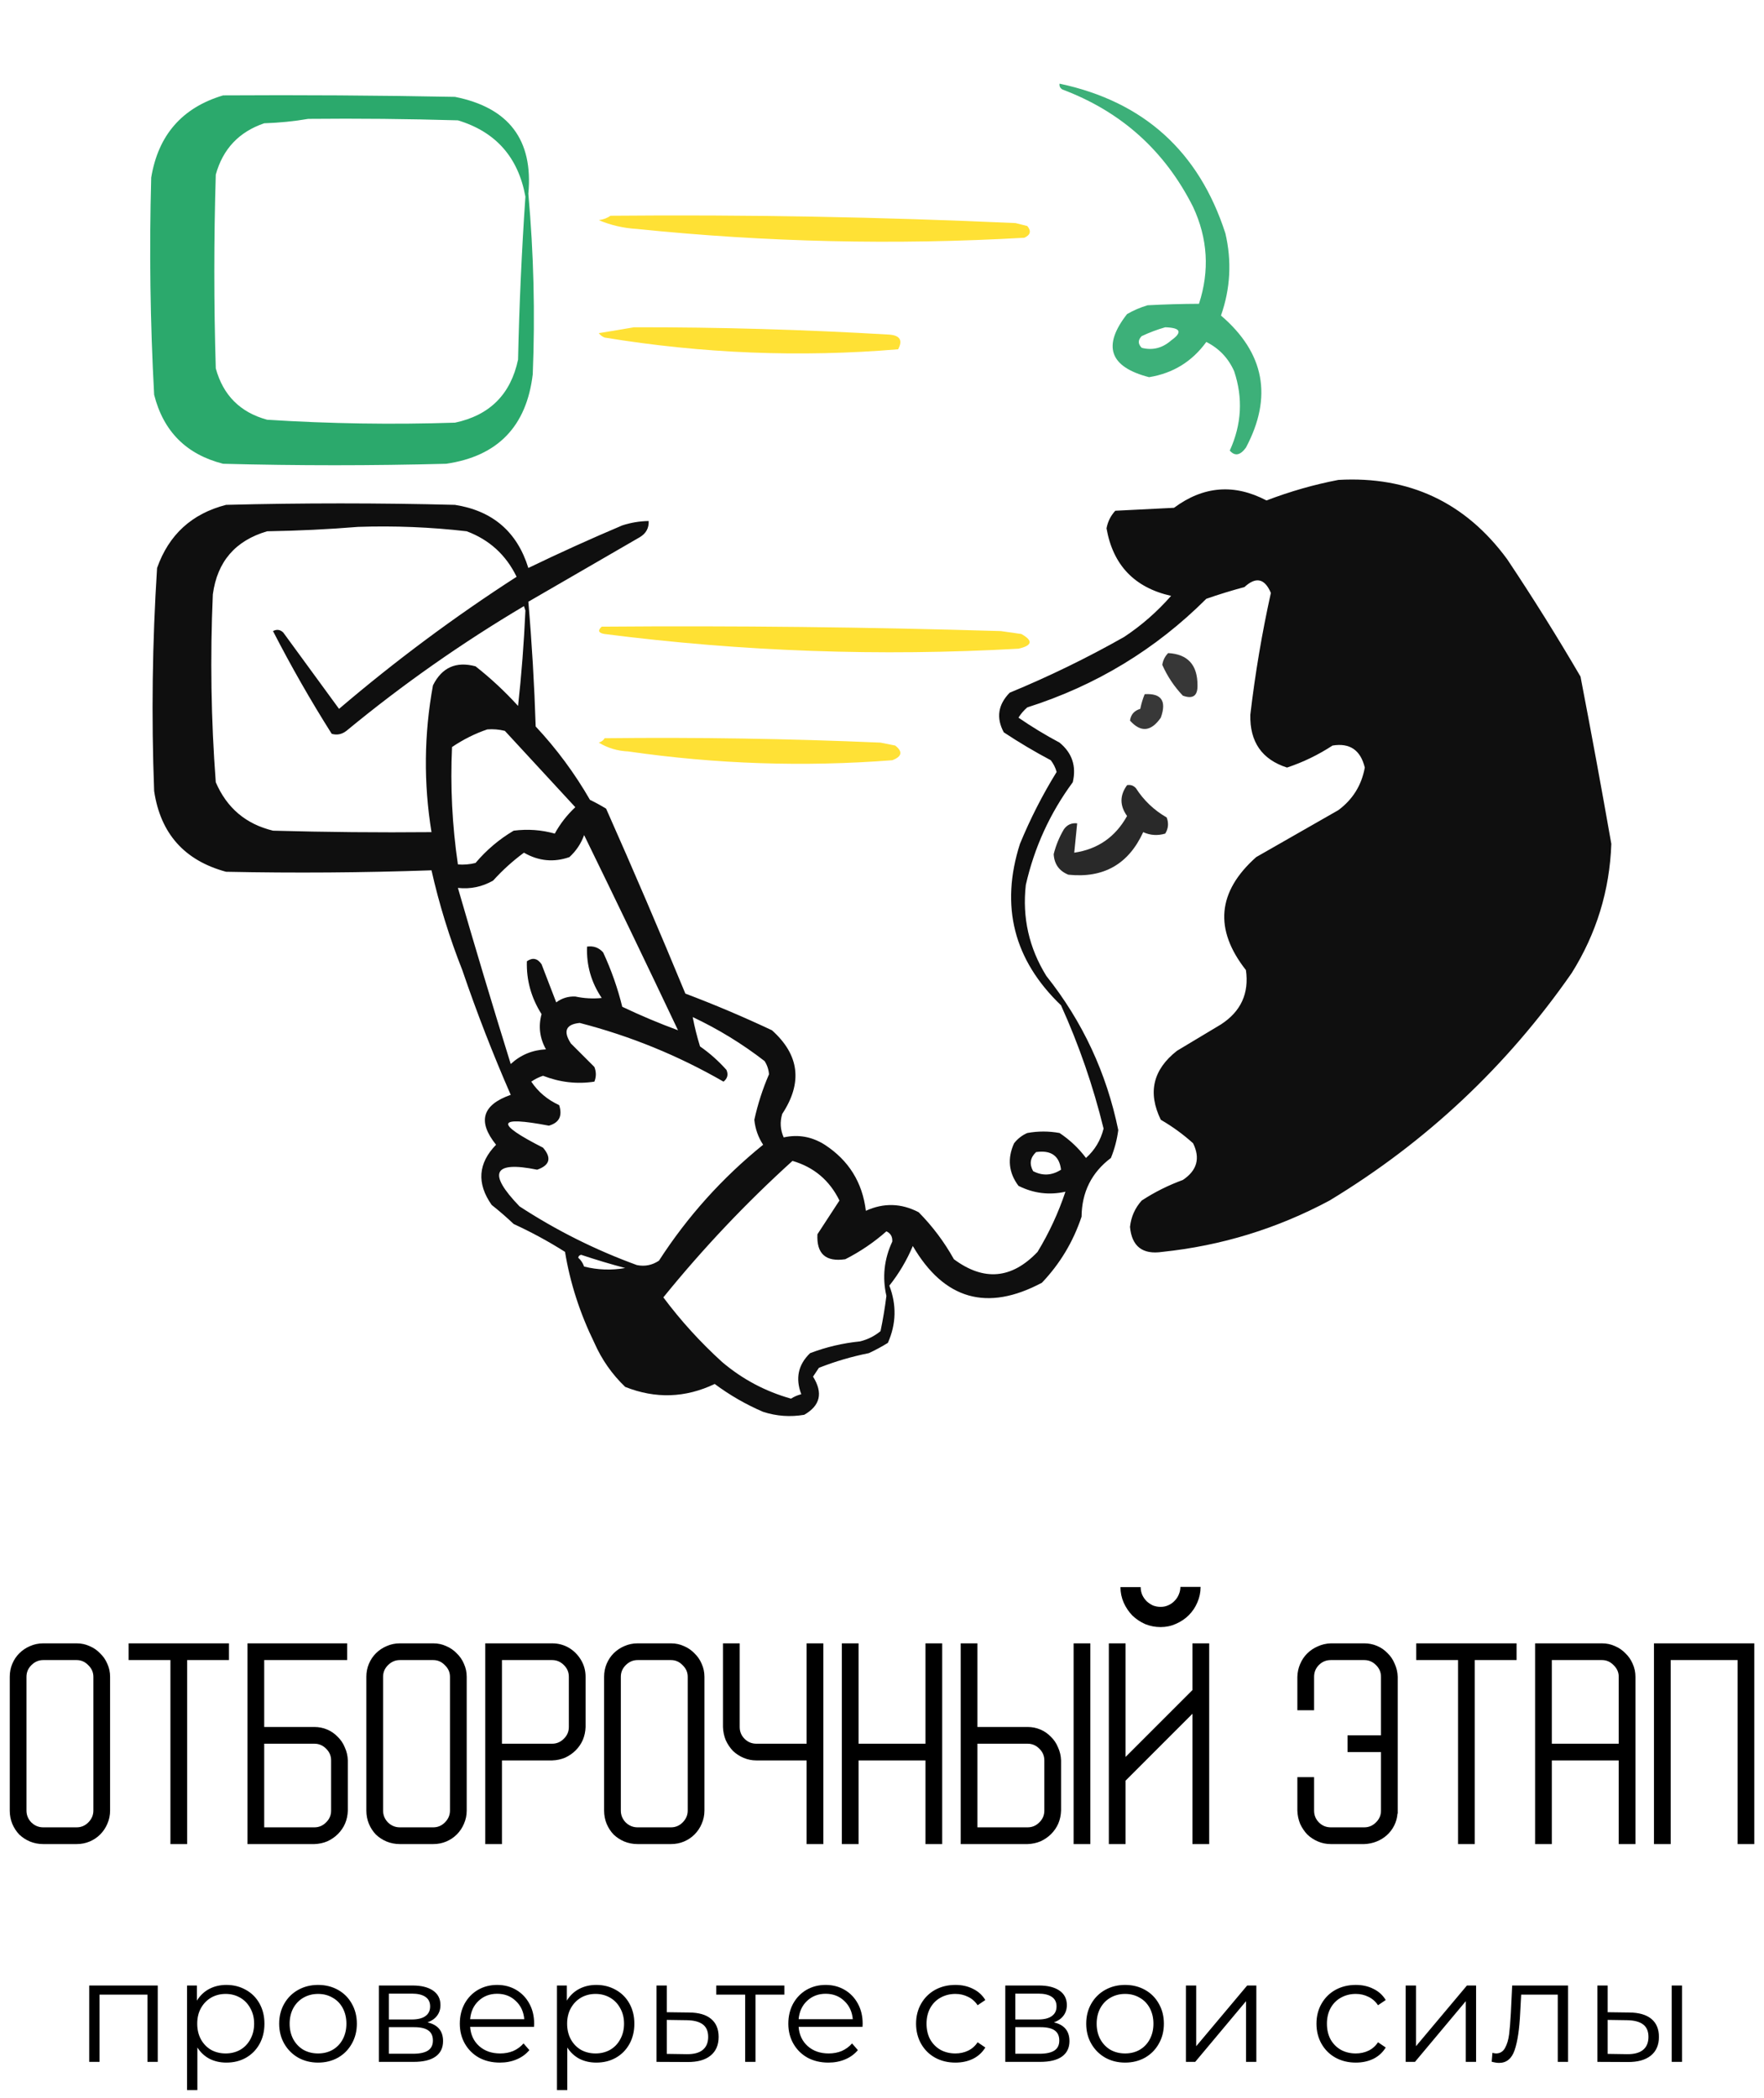
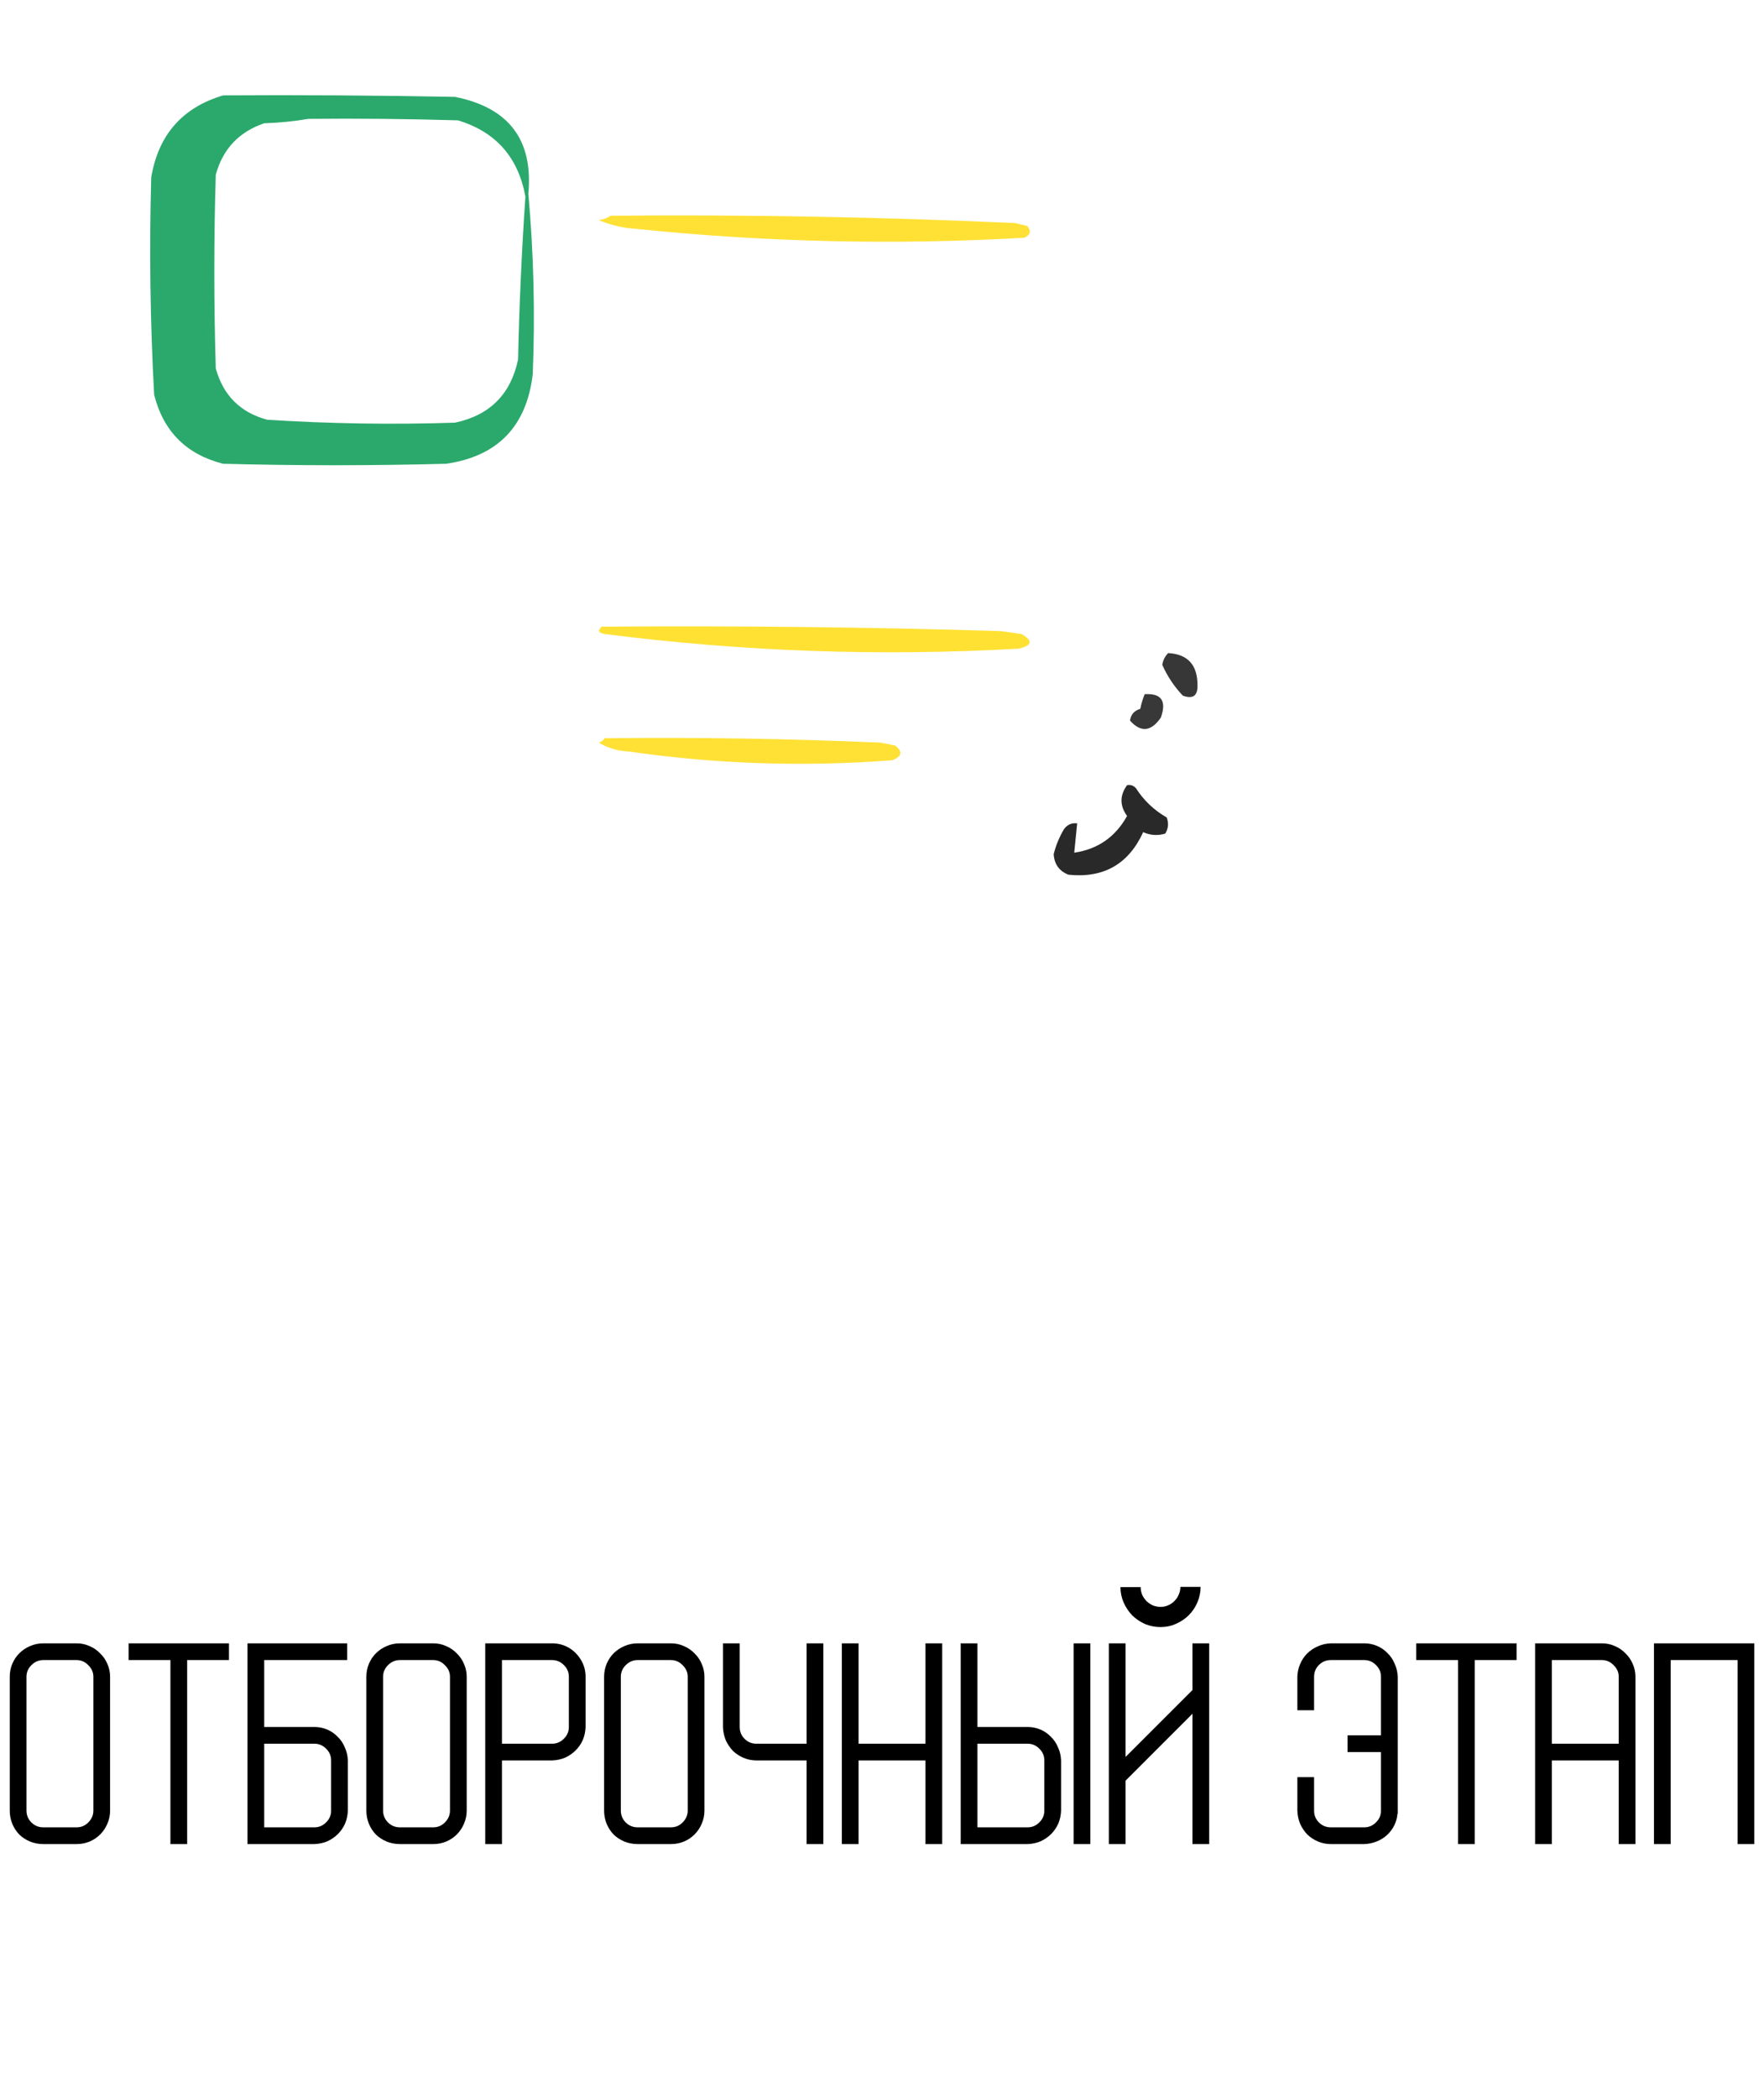
<svg xmlns="http://www.w3.org/2000/svg" width="243" height="289" viewBox="0 0 243 289" fill="none">
  <path d="M10.559 226.352C11.198 226.352 11.796 226.48 12.351 226.736C12.905 226.971 13.385 227.301 13.79 227.728C14.217 228.133 14.548 228.613 14.783 229.168C15.039 229.723 15.166 230.32 15.166 230.96V249.392C15.166 250.032 15.039 250.64 14.783 251.216C14.548 251.771 14.217 252.261 13.79 252.688C13.385 253.093 12.905 253.413 12.351 253.648C11.796 253.883 11.198 254 10.559 254H5.95C5.311 254 4.702 253.883 4.127 253.648C3.572 253.413 3.081 253.093 2.655 252.688C2.249 252.261 1.929 251.771 1.694 251.216C1.46 250.64 1.343 250.032 1.343 249.392V230.96C1.343 230.32 1.46 229.723 1.694 229.168C1.929 228.613 2.249 228.133 2.655 227.728C3.081 227.301 3.572 226.971 4.127 226.736C4.702 226.48 5.311 226.352 5.95 226.352H10.559ZM12.863 230.96C12.863 230.341 12.628 229.808 12.159 229.36C11.71 228.891 11.177 228.656 10.559 228.656H5.95C5.332 228.656 4.788 228.891 4.319 229.36C3.87 229.808 3.647 230.341 3.647 230.96V249.392C3.647 250.011 3.87 250.555 4.319 251.024C4.788 251.472 5.332 251.696 5.95 251.696H10.559C11.177 251.696 11.71 251.472 12.159 251.024C12.628 250.555 12.863 250.011 12.863 249.392V230.96ZM31.541 226.352V228.656H25.782V254H23.477V228.656H17.718V226.352H31.541ZM43.309 237.872C43.927 237.872 44.514 237.989 45.069 238.224C45.623 238.459 46.103 238.789 46.508 239.216C46.935 239.621 47.266 240.112 47.501 240.688C47.757 241.243 47.895 241.84 47.916 242.48V249.392C47.895 250.032 47.767 250.629 47.532 251.184C47.298 251.717 46.967 252.197 46.541 252.624C46.135 253.029 45.655 253.36 45.1 253.616C44.546 253.851 43.949 253.979 43.309 254H34.093V226.352H47.821V228.656H36.397V237.872H43.309ZM45.612 242.48C45.612 241.84 45.378 241.296 44.908 240.848C44.461 240.4 43.927 240.176 43.309 240.176H36.397V251.696H43.309C43.927 251.696 44.461 251.472 44.908 251.024C45.378 250.576 45.612 250.032 45.612 249.392V242.48ZM59.684 226.352C60.324 226.352 60.921 226.48 61.475 226.736C62.03 226.971 62.51 227.301 62.916 227.728C63.342 228.133 63.673 228.613 63.907 229.168C64.163 229.723 64.291 230.32 64.291 230.96V249.392C64.291 250.032 64.163 250.64 63.907 251.216C63.673 251.771 63.342 252.261 62.916 252.688C62.51 253.093 62.03 253.413 61.475 253.648C60.921 253.883 60.324 254 59.684 254H55.075C54.435 254 53.828 253.883 53.252 253.648C52.697 253.413 52.206 253.093 51.779 252.688C51.374 252.261 51.054 251.771 50.819 251.216C50.585 250.64 50.468 250.032 50.468 249.392V230.96C50.468 230.32 50.585 229.723 50.819 229.168C51.054 228.613 51.374 228.133 51.779 227.728C52.206 227.301 52.697 226.971 53.252 226.736C53.828 226.48 54.435 226.352 55.075 226.352H59.684ZM61.987 230.96C61.987 230.341 61.753 229.808 61.283 229.36C60.836 228.891 60.302 228.656 59.684 228.656H55.075C54.457 228.656 53.913 228.891 53.444 229.36C52.995 229.808 52.772 230.341 52.772 230.96V249.392C52.772 250.011 52.995 250.555 53.444 251.024C53.913 251.472 54.457 251.696 55.075 251.696H59.684C60.302 251.696 60.836 251.472 61.283 251.024C61.753 250.555 61.987 250.011 61.987 249.392V230.96ZM78.362 226.96C79.045 227.365 79.6 227.92 80.026 228.624C80.453 229.328 80.666 230.107 80.666 230.96V237.872C80.645 238.512 80.517 239.109 80.282 239.664C80.048 240.197 79.717 240.677 79.29 241.104C78.885 241.509 78.405 241.84 77.85 242.096C77.296 242.331 76.698 242.459 76.058 242.48H69.147V254H66.843V226.352H76.058C76.891 226.352 77.659 226.555 78.362 226.96ZM78.362 230.96C78.362 230.32 78.128 229.776 77.659 229.328C77.21 228.88 76.677 228.656 76.058 228.656H69.147V240.176H76.058C76.677 240.176 77.21 239.952 77.659 239.504C78.128 239.056 78.362 238.512 78.362 237.872V230.96ZM92.433 226.352C93.073 226.352 93.671 226.48 94.225 226.736C94.78 226.971 95.26 227.301 95.665 227.728C96.092 228.133 96.423 228.613 96.657 229.168C96.913 229.723 97.041 230.32 97.041 230.96V249.392C97.041 250.032 96.913 250.64 96.657 251.216C96.423 251.771 96.092 252.261 95.665 252.688C95.26 253.093 94.78 253.413 94.225 253.648C93.671 253.883 93.073 254 92.433 254H87.826C87.186 254 86.578 253.883 86.001 253.648C85.447 253.413 84.956 253.093 84.529 252.688C84.124 252.261 83.804 251.771 83.57 251.216C83.335 250.64 83.218 250.032 83.218 249.392V230.96C83.218 230.32 83.335 229.723 83.57 229.168C83.804 228.613 84.124 228.133 84.529 227.728C84.956 227.301 85.447 226.971 86.001 226.736C86.578 226.48 87.186 226.352 87.826 226.352H92.433ZM94.737 230.96C94.737 230.341 94.503 229.808 94.034 229.36C93.585 228.891 93.052 228.656 92.433 228.656H87.826C87.207 228.656 86.663 228.891 86.194 229.36C85.746 229.808 85.522 230.341 85.522 230.96V249.392C85.522 250.011 85.746 250.555 86.194 251.024C86.663 251.472 87.207 251.696 87.826 251.696H92.433C93.052 251.696 93.585 251.472 94.034 251.024C94.503 250.555 94.737 250.011 94.737 249.392V230.96ZM113.417 226.352V254H111.113V242.48H104.201C103.582 242.48 102.995 242.363 102.441 242.128C101.886 241.893 101.395 241.573 100.969 241.168C100.563 240.741 100.233 240.251 99.977 239.696C99.742 239.12 99.614 238.512 99.593 237.872V226.352H101.897V237.872C101.897 238.512 102.121 239.056 102.569 239.504C103.017 239.952 103.561 240.176 104.201 240.176H111.113V226.352H113.417ZM127.488 226.352H129.792V254H127.488V242.48H118.272V254H115.968V226.352H118.272V240.176H127.488V226.352ZM134.647 237.872H141.559C142.177 237.872 142.764 237.989 143.319 238.224C143.873 238.459 144.353 238.789 144.759 239.216C145.185 239.621 145.516 240.112 145.751 240.688C146.007 241.243 146.145 241.84 146.167 242.48V249.392C146.145 250.032 146.017 250.629 145.783 251.184C145.548 251.717 145.217 252.197 144.791 252.624C144.385 253.029 143.905 253.36 143.351 253.616C142.796 253.851 142.199 253.979 141.559 254H132.343V226.352H134.647V237.872ZM134.647 240.176V251.696H141.559C142.177 251.696 142.711 251.472 143.159 251.024C143.628 250.576 143.863 250.032 143.863 249.392V242.48C143.863 241.84 143.628 241.296 143.159 240.848C142.711 240.4 142.177 240.176 141.559 240.176H134.647ZM150.199 254H147.895V226.352H150.199V254ZM159.885 221.328C160.269 221.328 160.621 221.253 160.941 221.104C161.282 220.955 161.57 220.752 161.805 220.496C162.061 220.24 162.253 219.952 162.381 219.632C162.53 219.291 162.605 218.939 162.605 218.576H165.389C165.389 219.323 165.239 220.037 164.941 220.72C164.663 221.381 164.269 221.968 163.757 222.48C163.266 222.971 162.679 223.365 161.997 223.664C161.335 223.963 160.631 224.112 159.885 224.112C159.138 224.112 158.423 223.973 157.741 223.696C157.079 223.397 156.493 223.003 155.981 222.512C155.49 222 155.095 221.413 154.797 220.752C154.498 220.069 154.349 219.355 154.349 218.608H157.133C157.133 218.992 157.207 219.355 157.357 219.696C157.506 220.016 157.709 220.304 157.965 220.56C158.221 220.795 158.509 220.987 158.829 221.136C159.17 221.264 159.522 221.328 159.885 221.328ZM164.269 254V236.048L155.053 245.264V254H152.749V226.352H155.053V242L164.269 232.784V226.352H166.573V254H164.269ZM187.934 226.352C188.552 226.352 189.139 226.469 189.694 226.704C190.248 226.939 190.728 227.269 191.134 227.696C191.56 228.101 191.891 228.592 192.126 229.168C192.382 229.723 192.52 230.32 192.542 230.96V249.392V249.808H192.51C192.467 250.384 192.318 250.928 192.062 251.44C191.806 251.952 191.464 252.4 191.038 252.784C190.632 253.147 190.163 253.435 189.63 253.648C189.096 253.861 188.531 253.979 187.934 254H183.326C182.707 254 182.12 253.883 181.566 253.648C181.011 253.413 180.52 253.093 180.094 252.688C179.688 252.261 179.358 251.771 179.102 251.216C178.867 250.64 178.739 250.032 178.718 249.392V244.784H181.022V249.392C181.022 250.032 181.246 250.576 181.694 251.024C182.142 251.472 182.686 251.696 183.326 251.696H187.934C188.552 251.696 189.086 251.472 189.534 251.024C190.003 250.576 190.238 250.032 190.238 249.392V241.328H185.63V239.024H190.238V230.96C190.238 230.32 190.003 229.776 189.534 229.328C189.086 228.88 188.552 228.656 187.934 228.656H183.326C182.686 228.656 182.142 228.88 181.694 229.328C181.246 229.776 181.022 230.32 181.022 230.96V235.568H178.718V230.96C178.739 230.32 178.867 229.733 179.102 229.2C179.336 228.645 179.656 228.165 180.062 227.76C180.488 227.333 180.979 227.003 181.534 226.768C182.088 226.512 182.686 226.373 183.326 226.352H187.934ZM208.917 226.352V228.656H203.157V254H200.853V228.656H195.093V226.352H208.917ZM220.684 226.352C221.324 226.352 221.921 226.48 222.476 226.736C223.03 226.971 223.51 227.301 223.916 227.728C224.342 228.133 224.673 228.613 224.908 229.168C225.164 229.723 225.292 230.32 225.292 230.96V254H222.988V242.48H213.772V254H211.468V226.352H220.684ZM222.988 240.176V230.96C222.988 230.341 222.753 229.808 222.284 229.36C221.836 228.891 221.302 228.656 220.684 228.656H213.772V240.176H222.988ZM241.667 226.352V254H239.363V228.656H230.147V254H227.843V226.352H241.667Z" fill="black" />
-   <path d="M21.732 273.48V284H20.311V274.74H13.711V284H12.291V273.48H21.732ZM31.188 273.4C32.175 273.4 33.068 273.627 33.868 274.08C34.668 274.52 35.295 275.147 35.748 275.96C36.201 276.773 36.428 277.7 36.428 278.74C36.428 279.793 36.201 280.727 35.748 281.54C35.295 282.353 34.668 282.987 33.868 283.44C33.081 283.88 32.188 284.1 31.188 284.1C30.335 284.1 29.561 283.927 28.868 283.58C28.188 283.22 27.628 282.7 27.188 282.02V287.88H25.768V273.48H27.128V275.56C27.555 274.867 28.115 274.333 28.808 273.96C29.515 273.587 30.308 273.4 31.188 273.4ZM31.088 282.84C31.821 282.84 32.488 282.673 33.088 282.34C33.688 281.993 34.155 281.507 34.488 280.88C34.835 280.253 35.008 279.54 35.008 278.74C35.008 277.94 34.835 277.233 34.488 276.62C34.155 275.993 33.688 275.507 33.088 275.16C32.488 274.813 31.821 274.64 31.088 274.64C30.341 274.64 29.668 274.813 29.068 275.16C28.481 275.507 28.015 275.993 27.668 276.62C27.335 277.233 27.168 277.94 27.168 278.74C27.168 279.54 27.335 280.253 27.668 280.88C28.015 281.507 28.481 281.993 29.068 282.34C29.668 282.673 30.341 282.84 31.088 282.84ZM43.819 284.1C42.806 284.1 41.892 283.873 41.079 283.42C40.266 282.953 39.626 282.313 39.159 281.5C38.692 280.687 38.459 279.767 38.459 278.74C38.459 277.713 38.692 276.793 39.159 275.98C39.626 275.167 40.266 274.533 41.079 274.08C41.892 273.627 42.806 273.4 43.819 273.4C44.832 273.4 45.746 273.627 46.559 274.08C47.372 274.533 48.006 275.167 48.459 275.98C48.926 276.793 49.159 277.713 49.159 278.74C49.159 279.767 48.926 280.687 48.459 281.5C48.006 282.313 47.372 282.953 46.559 283.42C45.746 283.873 44.832 284.1 43.819 284.1ZM43.819 282.84C44.566 282.84 45.232 282.673 45.819 282.34C46.419 281.993 46.886 281.507 47.219 280.88C47.552 280.253 47.719 279.54 47.719 278.74C47.719 277.94 47.552 277.227 47.219 276.6C46.886 275.973 46.419 275.493 45.819 275.16C45.232 274.813 44.566 274.64 43.819 274.64C43.072 274.64 42.399 274.813 41.799 275.16C41.212 275.493 40.746 275.973 40.399 276.6C40.066 277.227 39.899 277.94 39.899 278.74C39.899 279.54 40.066 280.253 40.399 280.88C40.746 281.507 41.212 281.993 41.799 282.34C42.399 282.673 43.072 282.84 43.819 282.84ZM58.894 278.56C60.321 278.893 61.034 279.753 61.034 281.14C61.034 282.06 60.694 282.767 60.014 283.26C59.334 283.753 58.321 284 56.974 284H52.194V273.48H56.834C58.034 273.48 58.974 273.713 59.654 274.18C60.334 274.647 60.674 275.313 60.674 276.18C60.674 276.753 60.514 277.247 60.194 277.66C59.887 278.06 59.454 278.36 58.894 278.56ZM53.574 278.16H56.734C57.547 278.16 58.167 278.007 58.594 277.7C59.034 277.393 59.254 276.947 59.254 276.36C59.254 275.773 59.034 275.333 58.594 275.04C58.167 274.747 57.547 274.6 56.734 274.6H53.574V278.16ZM56.914 282.88C57.821 282.88 58.501 282.733 58.954 282.44C59.407 282.147 59.634 281.687 59.634 281.06C59.634 280.433 59.427 279.973 59.014 279.68C58.6 279.373 57.947 279.22 57.054 279.22H53.574V282.88H56.914ZM73.562 279.18H64.762C64.842 280.273 65.262 281.16 66.022 281.84C66.782 282.507 67.742 282.84 68.902 282.84C69.555 282.84 70.155 282.727 70.702 282.5C71.249 282.26 71.722 281.913 72.122 281.46L72.922 282.38C72.455 282.94 71.868 283.367 71.162 283.66C70.469 283.953 69.702 284.1 68.862 284.1C67.782 284.1 66.822 283.873 65.982 283.42C65.155 282.953 64.508 282.313 64.042 281.5C63.575 280.687 63.342 279.767 63.342 278.74C63.342 277.713 63.562 276.793 64.002 275.98C64.455 275.167 65.069 274.533 65.842 274.08C66.629 273.627 67.508 273.4 68.482 273.4C69.455 273.4 70.329 273.627 71.102 274.08C71.875 274.533 72.482 275.167 72.922 275.98C73.362 276.78 73.582 277.7 73.582 278.74L73.562 279.18ZM68.482 274.62C67.469 274.62 66.615 274.947 65.922 275.6C65.242 276.24 64.855 277.08 64.762 278.12H72.222C72.129 277.08 71.735 276.24 71.042 275.6C70.362 274.947 69.508 274.62 68.482 274.62ZM82.145 273.4C83.132 273.4 84.025 273.627 84.825 274.08C85.625 274.52 86.252 275.147 86.705 275.96C87.158 276.773 87.385 277.7 87.385 278.74C87.385 279.793 87.158 280.727 86.705 281.54C86.252 282.353 85.625 282.987 84.825 283.44C84.038 283.88 83.145 284.1 82.145 284.1C81.292 284.1 80.518 283.927 79.825 283.58C79.145 283.22 78.585 282.7 78.145 282.02V287.88H76.725V273.48H78.085V275.56C78.512 274.867 79.072 274.333 79.765 273.96C80.472 273.587 81.265 273.4 82.145 273.4ZM82.045 282.84C82.778 282.84 83.445 282.673 84.045 282.34C84.645 281.993 85.112 281.507 85.445 280.88C85.792 280.253 85.965 279.54 85.965 278.74C85.965 277.94 85.792 277.233 85.445 276.62C85.112 275.993 84.645 275.507 84.045 275.16C83.445 274.813 82.778 274.64 82.045 274.64C81.298 274.64 80.625 274.813 80.025 275.16C79.438 275.507 78.972 275.993 78.625 276.62C78.292 277.233 78.125 277.94 78.125 278.74C78.125 279.54 78.292 280.253 78.625 280.88C78.972 281.507 79.438 281.993 80.025 282.34C80.625 282.673 81.298 282.84 82.045 282.84ZM94.956 277.2C96.276 277.213 97.276 277.507 97.956 278.08C98.649 278.653 98.996 279.48 98.996 280.56C98.996 281.68 98.623 282.54 97.876 283.14C97.143 283.74 96.076 284.033 94.676 284.02L90.436 284V273.48H91.856V277.16L94.956 277.2ZM94.596 282.94C95.569 282.953 96.303 282.76 96.796 282.36C97.303 281.947 97.556 281.347 97.556 280.56C97.556 279.787 97.309 279.213 96.816 278.84C96.323 278.467 95.583 278.273 94.596 278.26L91.856 278.22V282.9L94.596 282.94ZM108.051 274.74H104.071V284H102.651V274.74H98.671V273.48H108.051V274.74ZM118.816 279.18H110.016C110.096 280.273 110.516 281.16 111.276 281.84C112.036 282.507 112.996 282.84 114.156 282.84C114.809 282.84 115.409 282.727 115.956 282.5C116.502 282.26 116.976 281.913 117.376 281.46L118.176 282.38C117.709 282.94 117.122 283.367 116.416 283.66C115.722 283.953 114.956 284.1 114.116 284.1C113.036 284.1 112.076 283.873 111.236 283.42C110.409 282.953 109.762 282.313 109.296 281.5C108.829 280.687 108.596 279.767 108.596 278.74C108.596 277.713 108.816 276.793 109.256 275.98C109.709 275.167 110.322 274.533 111.096 274.08C111.882 273.627 112.762 273.4 113.736 273.4C114.709 273.4 115.582 273.627 116.356 274.08C117.129 274.533 117.736 275.167 118.176 275.98C118.616 276.78 118.836 277.7 118.836 278.74L118.816 279.18ZM113.736 274.62C112.722 274.62 111.869 274.947 111.176 275.6C110.496 276.24 110.109 277.08 110.016 278.12H117.476C117.382 277.08 116.989 276.24 116.296 275.6C115.616 274.947 114.762 274.62 113.736 274.62ZM131.613 284.1C130.573 284.1 129.64 283.873 128.813 283.42C128 282.967 127.36 282.333 126.893 281.52C126.427 280.693 126.193 279.767 126.193 278.74C126.193 277.713 126.427 276.793 126.893 275.98C127.36 275.167 128 274.533 128.813 274.08C129.64 273.627 130.573 273.4 131.613 273.4C132.52 273.4 133.327 273.58 134.033 273.94C134.753 274.287 135.32 274.8 135.733 275.48L134.673 276.2C134.327 275.68 133.887 275.293 133.353 275.04C132.82 274.773 132.24 274.64 131.613 274.64C130.853 274.64 130.167 274.813 129.553 275.16C128.953 275.493 128.48 275.973 128.133 276.6C127.8 277.227 127.633 277.94 127.633 278.74C127.633 279.553 127.8 280.273 128.133 280.9C128.48 281.513 128.953 281.993 129.553 282.34C130.167 282.673 130.853 282.84 131.613 282.84C132.24 282.84 132.82 282.713 133.353 282.46C133.887 282.207 134.327 281.82 134.673 281.3L135.733 282.02C135.32 282.7 134.753 283.22 134.033 283.58C133.313 283.927 132.507 284.1 131.613 284.1ZM145.183 278.56C146.61 278.893 147.323 279.753 147.323 281.14C147.323 282.06 146.983 282.767 146.303 283.26C145.623 283.753 144.61 284 143.263 284H138.483V273.48H143.123C144.323 273.48 145.263 273.713 145.943 274.18C146.623 274.647 146.963 275.313 146.963 276.18C146.963 276.753 146.803 277.247 146.483 277.66C146.176 278.06 145.743 278.36 145.183 278.56ZM139.863 278.16H143.023C143.836 278.16 144.456 278.007 144.883 277.7C145.323 277.393 145.543 276.947 145.543 276.36C145.543 275.773 145.323 275.333 144.883 275.04C144.456 274.747 143.836 274.6 143.023 274.6H139.863V278.16ZM143.203 282.88C144.11 282.88 144.79 282.733 145.243 282.44C145.696 282.147 145.923 281.687 145.923 281.06C145.923 280.433 145.716 279.973 145.303 279.68C144.89 279.373 144.236 279.22 143.343 279.22H139.863V282.88H143.203ZM154.991 284.1C153.978 284.1 153.064 283.873 152.251 283.42C151.438 282.953 150.798 282.313 150.331 281.5C149.864 280.687 149.631 279.767 149.631 278.74C149.631 277.713 149.864 276.793 150.331 275.98C150.798 275.167 151.438 274.533 152.251 274.08C153.064 273.627 153.978 273.4 154.991 273.4C156.004 273.4 156.918 273.627 157.731 274.08C158.544 274.533 159.178 275.167 159.631 275.98C160.098 276.793 160.331 277.713 160.331 278.74C160.331 279.767 160.098 280.687 159.631 281.5C159.178 282.313 158.544 282.953 157.731 283.42C156.918 283.873 156.004 284.1 154.991 284.1ZM154.991 282.84C155.738 282.84 156.404 282.673 156.991 282.34C157.591 281.993 158.058 281.507 158.391 280.88C158.724 280.253 158.891 279.54 158.891 278.74C158.891 277.94 158.724 277.227 158.391 276.6C158.058 275.973 157.591 275.493 156.991 275.16C156.404 274.813 155.738 274.64 154.991 274.64C154.244 274.64 153.571 274.813 152.971 275.16C152.384 275.493 151.918 275.973 151.571 276.6C151.238 277.227 151.071 277.94 151.071 278.74C151.071 279.54 151.238 280.253 151.571 280.88C151.918 281.507 152.384 281.993 152.971 282.34C153.571 282.673 154.244 282.84 154.991 282.84ZM163.366 273.48H164.786V281.84L171.806 273.48H173.066V284H171.646V275.64L164.646 284H163.366V273.48ZM186.77 284.1C185.73 284.1 184.796 283.873 183.97 283.42C183.156 282.967 182.516 282.333 182.05 281.52C181.583 280.693 181.35 279.767 181.35 278.74C181.35 277.713 181.583 276.793 182.05 275.98C182.516 275.167 183.156 274.533 183.97 274.08C184.796 273.627 185.73 273.4 186.77 273.4C187.676 273.4 188.483 273.58 189.19 273.94C189.91 274.287 190.476 274.8 190.89 275.48L189.83 276.2C189.483 275.68 189.043 275.293 188.51 275.04C187.976 274.773 187.396 274.64 186.77 274.64C186.01 274.64 185.323 274.813 184.71 275.16C184.11 275.493 183.636 275.973 183.29 276.6C182.956 277.227 182.79 277.94 182.79 278.74C182.79 279.553 182.956 280.273 183.29 280.9C183.636 281.513 184.11 281.993 184.71 282.34C185.323 282.673 186.01 282.84 186.77 282.84C187.396 282.84 187.976 282.713 188.51 282.46C189.043 282.207 189.483 281.82 189.83 281.3L190.89 282.02C190.476 282.7 189.91 283.22 189.19 283.58C188.47 283.927 187.663 284.1 186.77 284.1ZM193.639 273.48H195.059V281.84L202.079 273.48H203.339V284H201.919V275.64L194.919 284H193.639V273.48ZM216.009 273.48V284H214.589V274.74H209.549L209.409 277.34C209.302 279.527 209.049 281.207 208.649 282.38C208.249 283.553 207.535 284.14 206.509 284.14C206.229 284.14 205.889 284.087 205.489 283.98L205.589 282.76C205.829 282.813 205.995 282.84 206.089 282.84C206.635 282.84 207.049 282.587 207.329 282.08C207.609 281.573 207.795 280.947 207.889 280.2C207.982 279.453 208.062 278.467 208.129 277.24L208.309 273.48H216.009ZM224.465 277.2C225.785 277.213 226.792 277.507 227.485 278.08C228.179 278.653 228.525 279.48 228.525 280.56C228.525 281.68 228.152 282.54 227.405 283.14C226.659 283.74 225.592 284.033 224.205 284.02L220.045 284V273.48H221.465V277.16L224.465 277.2ZM230.285 273.48H231.705V284H230.285V273.48ZM224.125 282.94C225.099 282.953 225.832 282.76 226.325 282.36C226.832 281.947 227.085 281.347 227.085 280.56C227.085 279.787 226.839 279.213 226.345 278.84C225.852 278.467 225.112 278.273 224.125 278.26L221.465 278.22V282.9L224.125 282.94Z" fill="black" />
-   <path opacity="0.835" fill-rule="evenodd" clip-rule="evenodd" d="M145.96 11.523C157.543 13.982 165.158 20.855 168.803 32.142C169.7 35.973 169.498 39.747 168.196 43.462C174.198 48.605 175.343 54.669 171.633 61.655C170.848 62.731 170.107 62.867 169.409 62.06C171.043 58.472 171.245 54.834 170.016 51.144C169.218 49.336 167.938 47.988 166.175 47.101C164.216 49.8 161.588 51.418 158.291 51.952C152.839 50.546 151.828 47.648 155.259 43.26C156.155 42.744 157.099 42.34 158.089 42.047C160.495 41.92 162.853 41.853 165.164 41.845C166.649 37.297 166.38 32.849 164.355 28.503C160.464 20.77 154.467 15.38 146.364 12.331C146.042 12.146 145.907 11.877 145.96 11.523ZM160.515 45.079C162.657 45.146 162.927 45.752 161.323 46.898C160.116 47.955 158.769 48.292 157.28 47.909C156.741 47.37 156.741 46.831 157.28 46.292C158.369 45.785 159.448 45.381 160.515 45.079Z" fill="#17A15F" />
  <path opacity="0.912" fill-rule="evenodd" clip-rule="evenodd" d="M30.735 13.139C41.383 13.072 52.029 13.139 62.675 13.342C70.101 14.826 73.47 19.273 72.782 26.683C73.523 34.934 73.725 43.222 73.389 51.548C72.538 58.732 68.563 62.842 61.462 63.879C51.22 64.148 40.978 64.148 30.735 63.879C25.682 62.598 22.515 59.431 21.235 54.378C20.69 44.41 20.555 34.437 20.83 24.46C21.801 18.59 25.103 14.817 30.735 13.139ZM42.46 16.374C49.334 16.306 56.208 16.374 63.079 16.576C68.293 18.154 71.392 21.658 72.378 27.088C71.866 34.551 71.529 42.031 71.367 49.526C70.357 54.31 67.459 57.208 62.675 58.219C54.044 58.5 45.419 58.365 36.8 57.814C33.094 56.804 30.735 54.445 29.725 50.739C29.455 41.845 29.455 32.95 29.725 24.055C30.697 20.523 32.92 18.165 36.396 16.98C38.491 16.91 40.513 16.708 42.46 16.374Z" fill="#17A15F" />
  <path opacity="0.863" fill-rule="evenodd" clip-rule="evenodd" d="M84.103 29.716C102.712 29.547 121.31 29.884 139.896 30.727C140.434 30.861 140.974 30.996 141.513 31.131C142.089 31.824 141.954 32.363 141.108 32.748C123.294 33.768 105.505 33.364 87.741 31.535C85.894 31.428 84.142 31.023 82.485 30.323C83.115 30.238 83.654 30.035 84.103 29.716Z" fill="#FFDC15" />
-   <path opacity="0.862" fill-rule="evenodd" clip-rule="evenodd" d="M87.337 45.079C99.076 45.06 110.8 45.397 122.511 46.09C123.978 46.199 124.383 46.873 123.724 48.111C110.188 49.241 96.712 48.702 83.294 46.494C82.967 46.369 82.698 46.167 82.485 45.887C84.162 45.618 85.779 45.348 87.337 45.079Z" fill="#FFDC15" />
-   <path opacity="0.938" fill-rule="evenodd" clip-rule="evenodd" d="M184.368 66.103C194.118 65.554 201.867 69.193 207.615 77.019C211.144 82.302 214.513 87.693 217.723 93.191C219.2 100.855 220.615 108.537 221.968 116.236C221.739 122.65 219.92 128.58 216.51 134.025C207.592 146.851 196.474 157.296 183.155 165.358C175.937 169.224 168.255 171.582 160.11 172.433C157.397 172.832 155.915 171.687 155.663 168.996C155.813 167.599 156.352 166.387 157.28 165.358C159.054 164.201 160.941 163.258 162.94 162.528C164.897 161.228 165.369 159.544 164.355 157.474C162.986 156.24 161.504 155.161 159.908 154.239C158.08 150.5 158.821 147.333 162.132 144.738C164.153 143.526 166.175 142.313 168.196 141.1C170.942 139.316 172.087 136.823 171.633 133.62C167.223 128.005 167.695 122.817 173.048 118.055C176.821 115.899 180.595 113.742 184.368 111.586C186.353 110.11 187.566 108.156 188.007 105.724C187.422 103.311 185.94 102.3 183.559 102.692C181.596 103.976 179.507 104.987 177.293 105.724C173.837 104.612 172.152 102.187 172.239 98.447C172.899 92.804 173.842 87.212 175.069 81.668C174.223 79.671 173.011 79.401 171.431 80.86C169.655 81.337 167.903 81.876 166.175 82.477C159.198 89.441 150.977 94.428 141.513 97.436C141.033 97.848 140.628 98.32 140.3 98.851C142.104 100.092 143.991 101.237 145.96 102.287C147.694 103.716 148.3 105.536 147.779 107.745C144.639 112.005 142.483 116.722 141.31 121.896C140.809 126.393 141.752 130.571 144.141 134.429C149.124 140.691 152.426 147.767 154.046 155.654C153.875 156.976 153.538 158.257 153.035 159.495C150.372 161.502 149.024 164.198 148.992 167.581C147.839 171.036 146.02 174.068 143.534 176.678C135.995 180.701 130.065 179.017 125.745 171.624C124.912 173.6 123.834 175.419 122.511 177.082C123.529 179.743 123.462 182.37 122.309 184.966C121.465 185.489 120.589 185.961 119.681 186.381C117.321 186.852 115.03 187.526 112.808 188.403C112.538 188.807 112.269 189.211 111.999 189.615C113.403 191.858 112.998 193.61 110.786 194.871C108.863 195.199 106.976 195.064 105.126 194.467C102.75 193.448 100.527 192.167 98.455 190.626C94.41 192.555 90.299 192.689 86.124 191.03C84.311 189.292 82.896 187.271 81.879 184.966C79.878 180.87 78.53 176.693 77.836 172.433C75.574 170.998 73.216 169.718 70.761 168.592C69.787 167.668 68.777 166.792 67.728 165.964C65.648 162.995 65.85 160.233 68.335 157.676C65.75 154.469 66.423 152.178 70.356 150.803C67.897 145.178 65.673 139.45 63.685 133.62C61.912 129.135 60.497 124.553 59.44 119.874C50.008 120.205 40.575 120.272 31.14 120.076C25.409 118.524 22.108 114.818 21.234 108.958C20.845 98.696 20.98 88.454 21.639 78.232C23.256 73.65 26.423 70.752 31.14 69.539C41.651 69.27 52.163 69.27 62.675 69.539C67.869 70.356 71.239 73.254 72.782 78.232C77.021 76.181 81.334 74.227 85.72 72.369C86.905 71.984 88.118 71.782 89.358 71.763C89.402 72.734 88.997 73.475 88.145 73.987C83.024 76.951 77.903 79.916 72.782 82.881C73.271 88.576 73.608 94.303 73.793 100.064C76.676 103.148 79.169 106.517 81.272 110.171C82.035 110.537 82.776 110.942 83.496 111.384C87.246 119.827 90.885 128.318 94.412 136.855C98.447 138.38 102.422 140.064 106.339 141.908C110.121 145.286 110.592 149.127 107.754 153.431C107.423 154.533 107.49 155.612 107.956 156.665C109.952 156.219 111.839 156.556 113.616 157.676C116.92 159.833 118.806 162.865 119.276 166.773C121.734 165.654 124.159 165.722 126.554 166.975C128.466 168.914 130.083 171.07 131.405 173.444C135.532 176.507 139.373 176.17 142.928 172.433C144.519 169.814 145.799 167.052 146.768 164.145C144.524 164.644 142.368 164.374 140.3 163.336C138.946 161.526 138.744 159.571 139.693 157.474C140.184 156.848 140.791 156.376 141.513 156.059C142.995 155.789 144.477 155.789 145.96 156.059C147.377 157.005 148.59 158.151 149.599 159.495C150.813 158.417 151.622 157.07 152.024 155.452C150.594 149.611 148.64 143.951 146.162 138.472C139.649 132.23 137.762 124.818 140.502 116.236C141.925 112.782 143.61 109.481 145.556 106.33C145.393 105.735 145.123 105.196 144.747 104.713C142.524 103.535 140.368 102.255 138.278 100.872C137.207 98.884 137.477 97.065 139.087 95.414C144.504 93.177 149.76 90.617 154.854 87.733C157.25 86.147 159.406 84.26 161.323 82.073C156.283 80.941 153.318 77.841 152.429 72.774C152.604 71.837 153.008 71.029 153.642 70.348C156.337 70.213 159.032 70.078 161.727 69.944C165.779 66.938 170.024 66.601 174.463 68.933C177.731 67.683 181.033 66.74 184.368 66.103ZM49.333 72.572C54.344 72.403 59.33 72.605 64.292 73.178C67.412 74.344 69.703 76.433 71.165 79.445C62.622 84.951 54.469 91.016 46.705 97.638C44.145 94.134 41.584 90.63 39.023 87.126C38.599 86.715 38.127 86.647 37.608 86.924C40.099 91.772 42.794 96.489 45.694 101.074C46.417 101.285 47.091 101.15 47.716 100.67C55.421 94.313 63.575 88.586 72.176 83.487C72.243 83.69 72.31 83.892 72.378 84.094C72.18 88.524 71.843 92.904 71.367 97.234C69.536 95.224 67.581 93.404 65.505 91.776C62.826 91.06 60.872 91.936 59.642 94.403C58.411 101.119 58.343 107.858 59.44 114.618C52.162 114.686 44.884 114.618 37.608 114.416C33.874 113.513 31.246 111.289 29.724 107.745C29.074 99.137 28.939 90.513 29.32 81.87C29.924 77.358 32.417 74.46 36.8 73.178C41.048 73.109 45.226 72.907 49.333 72.572ZM67.122 100.468C67.942 100.402 68.75 100.47 69.548 100.67C72.782 104.174 76.016 107.678 79.251 111.182C78.112 112.248 77.169 113.461 76.421 114.821C74.597 114.305 72.711 114.17 70.761 114.416C68.781 115.584 67.029 117.066 65.505 118.863C64.707 119.064 63.898 119.131 63.079 119.066C62.289 113.689 62.02 108.298 62.27 102.894C63.812 101.854 65.429 101.045 67.122 100.468ZM80.464 115.023C84.809 123.917 89.121 132.879 93.401 141.908C90.839 140.968 88.278 139.89 85.72 138.674C85.088 136.105 84.212 133.612 83.092 131.195C82.508 130.525 81.766 130.256 80.868 130.386C80.772 132.959 81.446 135.317 82.89 137.461C81.678 137.584 80.465 137.517 79.251 137.259C78.27 137.22 77.394 137.489 76.623 138.068C75.949 136.316 75.275 134.564 74.602 132.812C74.037 131.992 73.364 131.858 72.58 132.407C72.502 135.008 73.175 137.434 74.602 139.685C74.143 141.363 74.345 142.98 75.208 144.536C73.33 144.627 71.713 145.301 70.356 146.558C67.848 138.493 65.422 130.407 63.079 122.3C64.814 122.488 66.431 122.151 67.931 121.289C69.23 119.854 70.645 118.574 72.176 117.448C74.199 118.61 76.288 118.813 78.442 118.055C79.375 117.195 80.049 116.184 80.464 115.023ZM95.423 140.089C98.949 141.751 102.251 143.773 105.328 146.154C105.682 146.709 105.884 147.315 105.934 147.973C105.06 149.992 104.386 152.081 103.913 154.239C104.038 155.49 104.442 156.635 105.126 157.676C99.49 162.234 94.706 167.557 90.773 173.646C89.838 174.267 88.828 174.469 87.741 174.252C82.024 172.17 76.634 169.474 71.569 166.166C67.13 161.565 67.939 159.88 73.995 161.113C75.748 160.503 76.017 159.492 74.804 158.08C68.141 154.69 68.41 153.68 75.612 155.048C77.033 154.645 77.505 153.702 77.027 152.218C75.42 151.483 74.14 150.406 73.186 148.984C73.686 148.637 74.225 148.368 74.804 148.175C77.128 149.081 79.487 149.351 81.879 148.984C82.148 148.31 82.148 147.636 81.879 146.962C80.801 145.884 79.723 144.806 78.644 143.728C77.545 142.03 77.95 141.086 79.857 140.898C86.819 142.693 93.422 145.388 99.668 148.984C100.22 148.542 100.355 148.003 100.072 147.366C98.979 146.138 97.766 145.06 96.433 144.132C96.019 142.797 95.681 141.45 95.423 140.089ZM142.725 158.687C144.787 158.39 145.932 159.199 146.162 161.113C144.899 161.921 143.618 161.989 142.321 161.315C141.773 160.339 141.908 159.463 142.725 158.687ZM109.169 159.9C112.119 160.759 114.275 162.578 115.638 165.358C114.627 166.907 113.616 168.457 112.605 170.007C112.466 172.697 113.747 173.843 116.446 173.444C118.499 172.4 120.386 171.12 122.106 169.603C122.691 169.874 122.96 170.346 122.915 171.018C121.791 173.428 121.521 175.921 122.106 178.497C121.902 180.132 121.633 181.749 121.298 183.349C120.467 184.034 119.524 184.506 118.468 184.764C116.097 185.001 113.806 185.54 111.595 186.381C109.95 187.966 109.546 189.853 110.382 192.041C109.87 192.166 109.398 192.368 108.967 192.648C105.43 191.654 102.263 189.97 99.466 187.594C96.472 184.871 93.776 181.906 91.38 178.699C96.846 171.954 102.776 165.688 109.169 159.9ZM79.655 173.241C79.679 173.022 79.814 172.887 80.059 172.837C82.06 173.506 84.081 174.112 86.124 174.656C84.223 174.991 82.336 174.924 80.464 174.454C80.285 173.953 80.015 173.549 79.655 173.241Z" fill="black" />
  <path opacity="0.867" fill-rule="evenodd" clip-rule="evenodd" d="M82.889 86.317C101.223 86.17 119.551 86.373 137.874 86.924C138.817 87.059 139.761 87.194 140.704 87.328C142.34 88.249 142.206 88.923 140.3 89.35C121.238 90.425 102.236 89.751 83.294 87.328C82.437 87.19 82.302 86.853 82.889 86.317Z" fill="#FFDC15" />
  <path opacity="0.785" fill-rule="evenodd" clip-rule="evenodd" d="M160.919 89.956C163.622 90.102 164.97 91.585 164.962 94.403C164.991 95.848 164.317 96.32 162.94 95.818C161.745 94.559 160.802 93.144 160.11 91.573C160.212 90.937 160.481 90.398 160.919 89.956Z" fill="black" />
  <path opacity="0.78" fill-rule="evenodd" clip-rule="evenodd" d="M157.685 95.616C159.991 95.473 160.732 96.551 159.908 98.85C158.565 100.783 157.15 100.918 155.663 99.255C155.778 98.418 156.25 97.879 157.078 97.638C157.22 96.931 157.423 96.257 157.685 95.616Z" fill="black" />
  <path opacity="0.858" fill-rule="evenodd" clip-rule="evenodd" d="M83.294 101.681C95.969 101.538 108.637 101.74 121.298 102.287C121.972 102.422 122.645 102.557 123.319 102.691C124.391 103.533 124.256 104.207 122.915 104.713C110.75 105.654 98.621 105.25 86.528 103.5C85.059 103.437 83.712 103.032 82.485 102.287C82.856 102.175 83.125 101.972 83.294 101.681Z" fill="#FFDC15" />
  <path opacity="0.836" fill-rule="evenodd" clip-rule="evenodd" d="M155.259 108.149C155.734 108.061 156.138 108.195 156.472 108.554C157.559 110.248 158.974 111.596 160.717 112.597C161.017 113.381 160.95 114.122 160.515 114.82C159.464 115.131 158.453 115.064 157.482 114.618C155.458 119.034 152.021 120.988 147.173 120.48C145.905 119.969 145.231 119.025 145.151 117.65C145.453 116.441 145.924 115.295 146.566 114.214C147.015 113.592 147.622 113.323 148.386 113.405C148.251 114.753 148.116 116.101 147.981 117.448C151.222 116.975 153.648 115.29 155.259 112.395C154.236 110.966 154.236 109.551 155.259 108.149Z" fill="black" />
</svg>